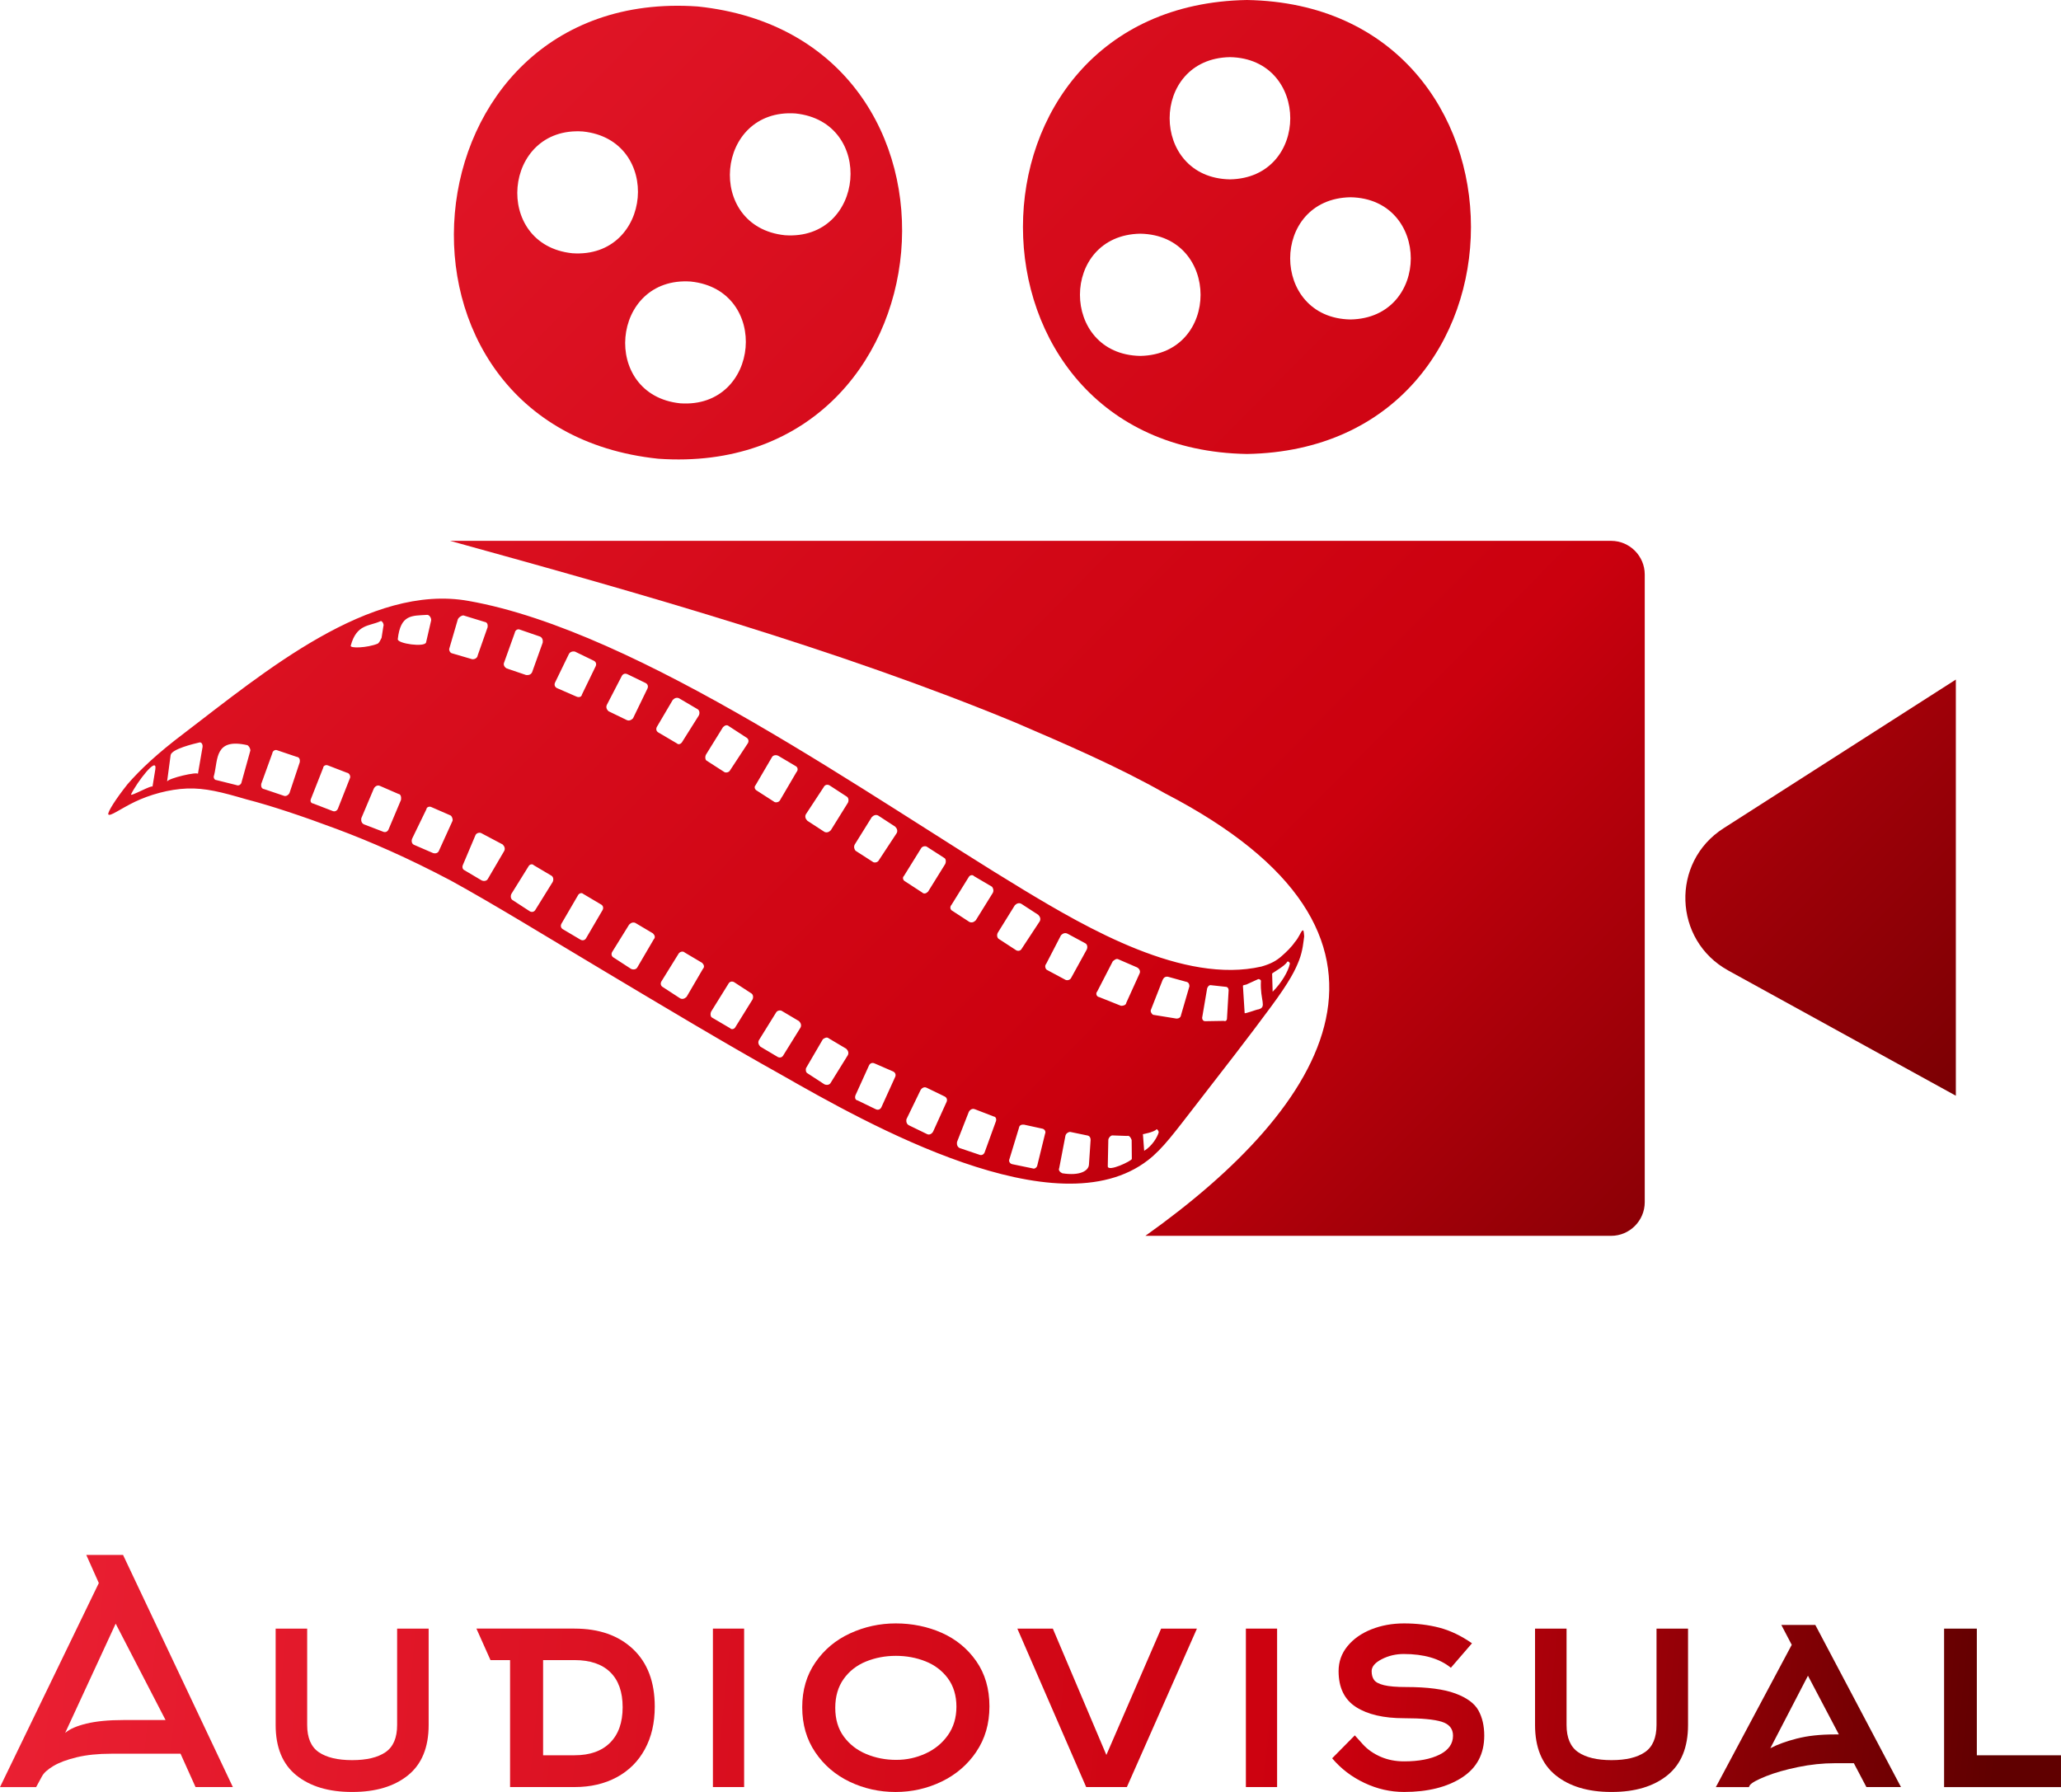
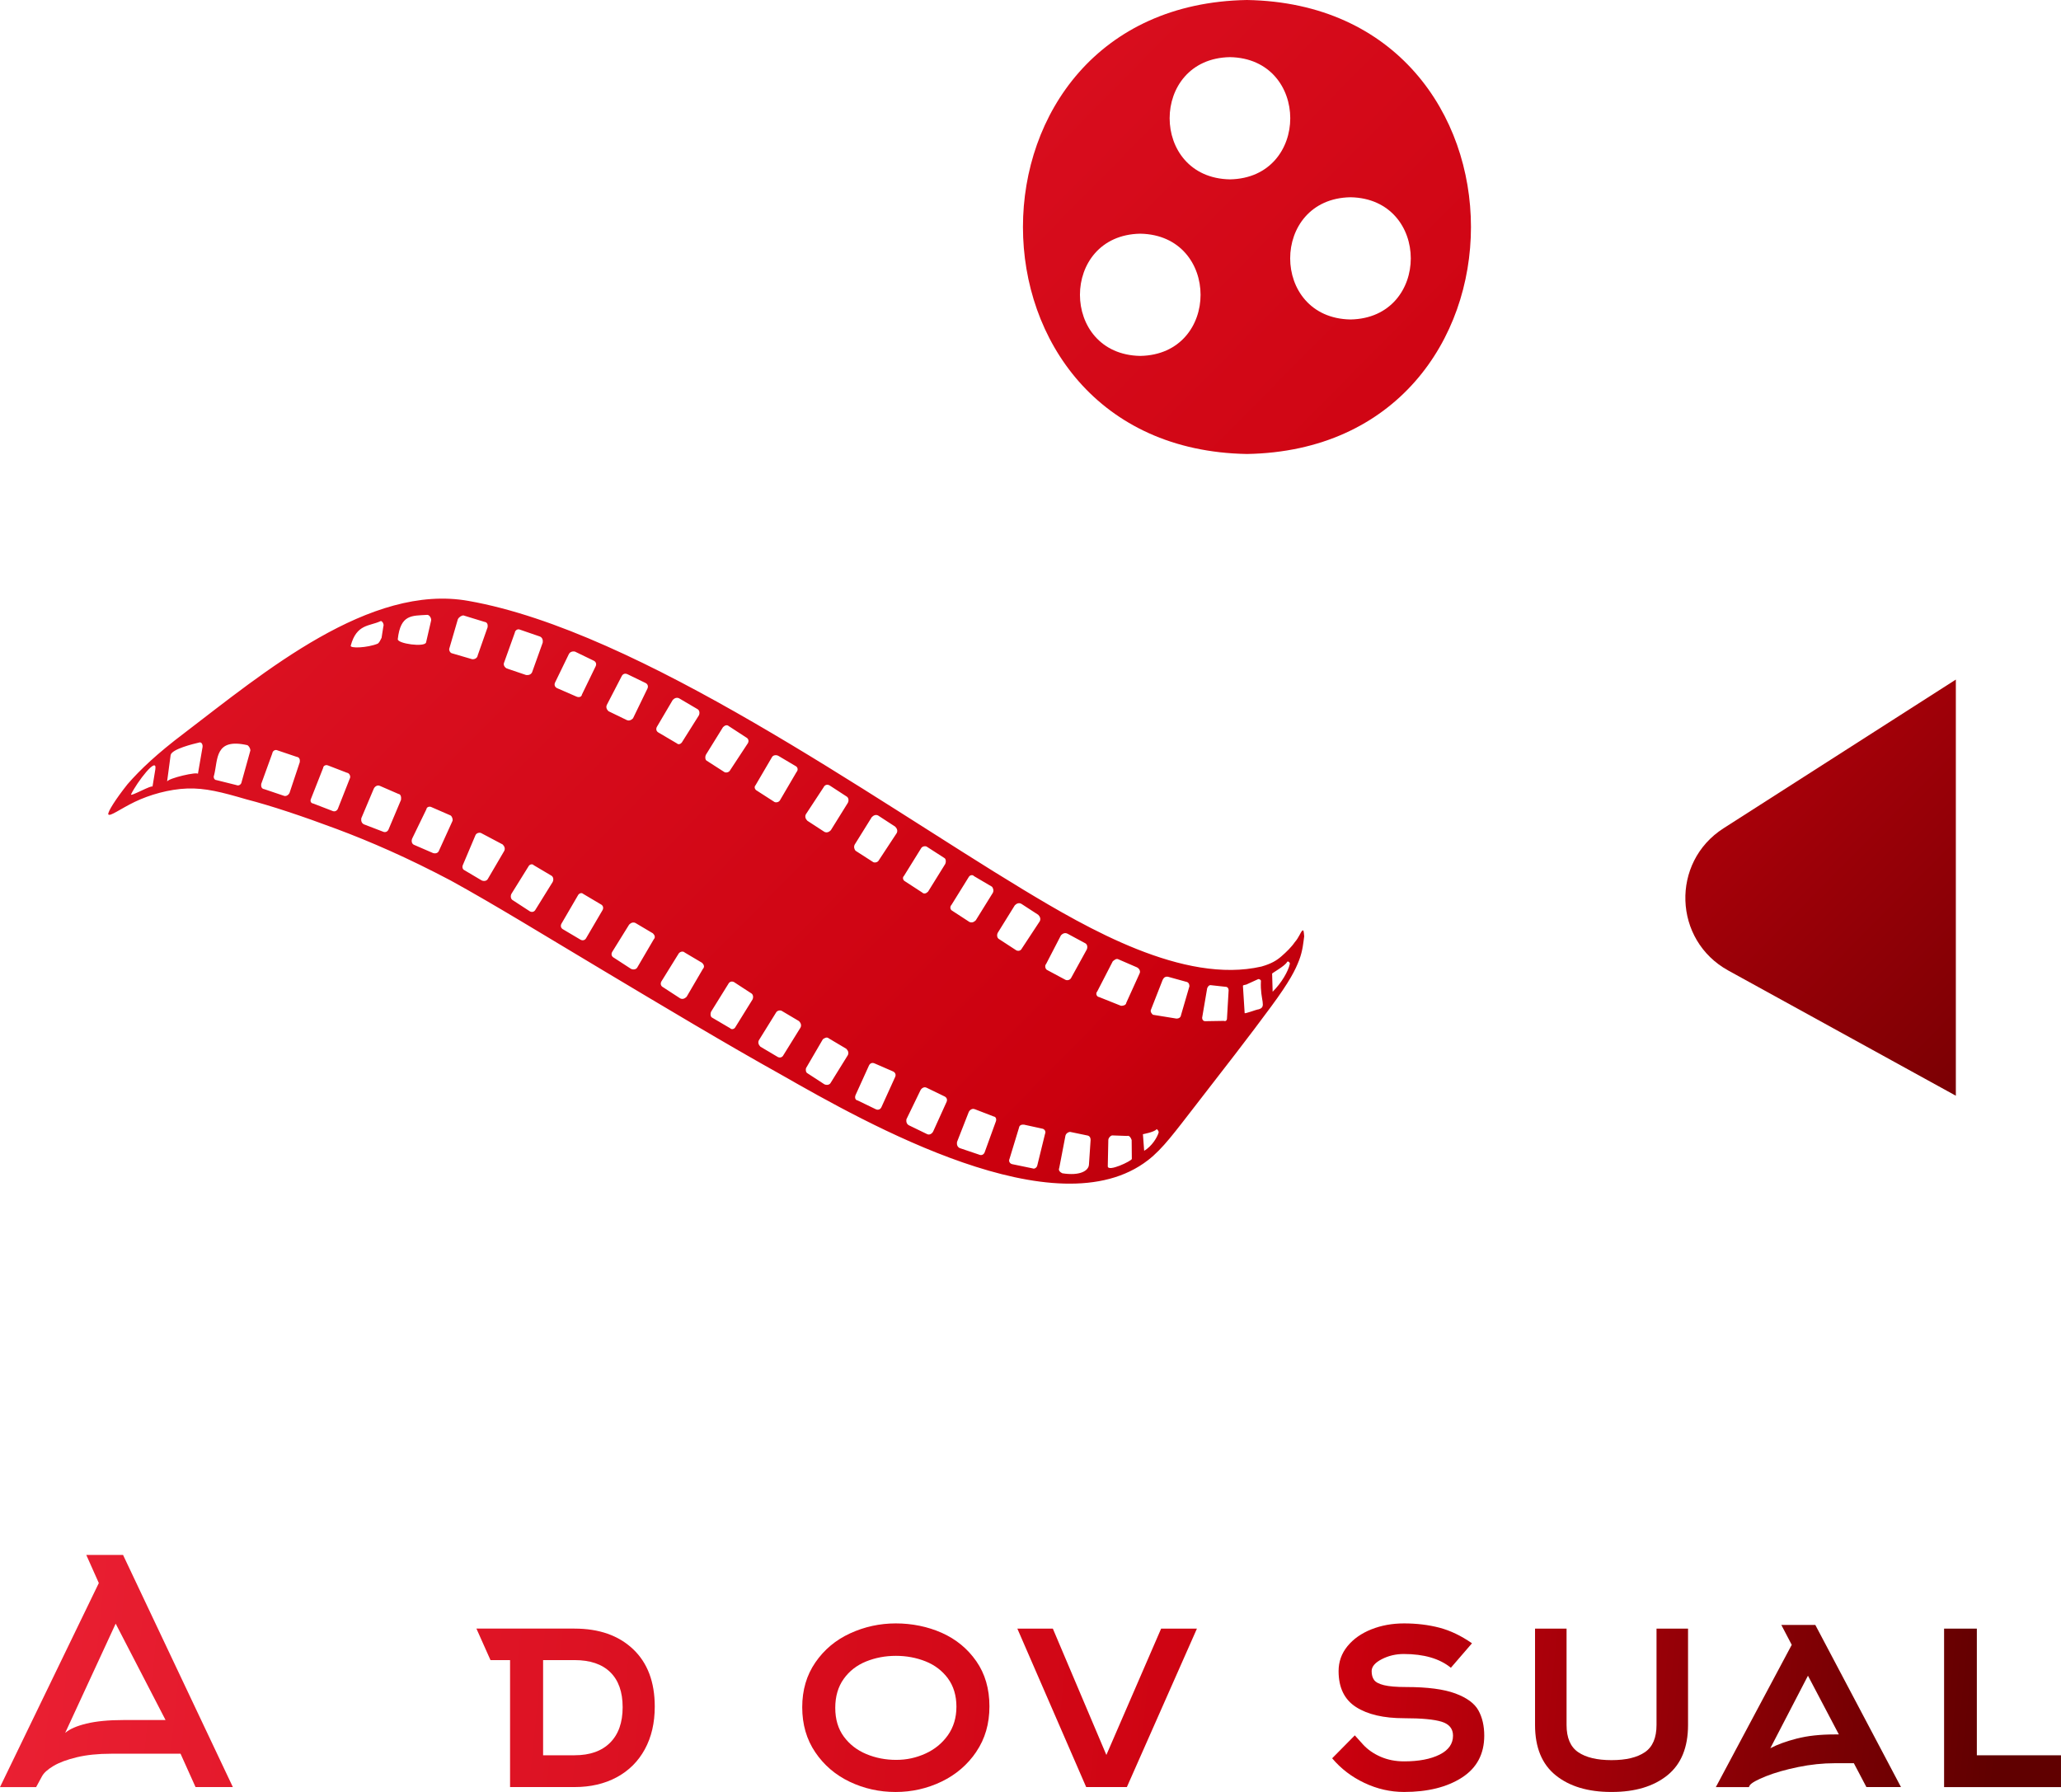
<svg xmlns="http://www.w3.org/2000/svg" xmlns:xlink="http://www.w3.org/1999/xlink" id="Camada_2" data-name="Camada 2" viewBox="0 0 871.57 757.9">
  <defs>
    <style>
      .cls-1 {
        fill: url(#Gradiente_sem_nome_3-7);
      }

      .cls-1, .cls-2, .cls-3, .cls-4, .cls-5, .cls-6, .cls-7, .cls-8, .cls-9, .cls-10, .cls-11, .cls-12, .cls-13, .cls-14, .cls-15, .cls-16 {
        stroke-width: 0px;
      }

      .cls-2 {
        fill: url(#Gradiente_sem_nome_3-16);
      }

      .cls-3 {
        fill: url(#Gradiente_sem_nome_3-14);
      }

      .cls-4 {
        fill: url(#Gradiente_sem_nome_3-11);
      }

      .cls-5 {
        fill: url(#Gradiente_sem_nome_3-3);
      }

      .cls-6 {
        fill: url(#Gradiente_sem_nome_3-2);
      }

      .cls-7 {
        fill: url(#Gradiente_sem_nome_3-4);
      }

      .cls-8 {
        fill: url(#Gradiente_sem_nome_3-8);
      }

      .cls-9 {
        fill: url(#Gradiente_sem_nome_3-12);
      }

      .cls-10 {
        fill: url(#Gradiente_sem_nome_3-9);
      }

      .cls-11 {
        fill: url(#Gradiente_sem_nome_3-13);
      }

      .cls-12 {
        fill: url(#Gradiente_sem_nome_3-10);
      }

      .cls-13 {
        fill: url(#Gradiente_sem_nome_3-6);
      }

      .cls-14 {
        fill: url(#Gradiente_sem_nome_3-15);
      }

      .cls-15 {
        fill: url(#Gradiente_sem_nome_3-5);
        fill-rule: evenodd;
      }

      .cls-16 {
        fill: url(#Gradiente_sem_nome_3);
      }
    </style>
    <linearGradient id="Gradiente_sem_nome_3" data-name="Gradiente sem nome 3" x1="-55.34" y1="-479.21" x2="927.04" y2="490.61" gradientUnits="userSpaceOnUse">
      <stop offset="0" stop-color="#f72d42" />
      <stop offset=".74" stop-color="#cb000e" />
      <stop offset="1" stop-color="#600000" />
    </linearGradient>
    <linearGradient id="Gradiente_sem_nome_3-2" data-name="Gradiente sem nome 3" x1="-175.28" y1="-357.71" x2="807.1" y2="612.11" xlink:href="#Gradiente_sem_nome_3" />
    <linearGradient id="Gradiente_sem_nome_3-3" data-name="Gradiente sem nome 3" x1="-58.08" y1="-476.44" x2="924.31" y2="493.38" xlink:href="#Gradiente_sem_nome_3" />
    <linearGradient id="Gradiente_sem_nome_3-4" data-name="Gradiente sem nome 3" x1="-166.35" y1="-366.76" x2="816.03" y2="603.06" xlink:href="#Gradiente_sem_nome_3" />
    <linearGradient id="Gradiente_sem_nome_3-5" data-name="Gradiente sem nome 3" x1="-304.78" y1="-226.54" x2="677.6" y2="743.28" xlink:href="#Gradiente_sem_nome_3" />
    <linearGradient id="Gradiente_sem_nome_3-6" data-name="Gradiente sem nome 3" x1="-233.53" y1="679.98" x2="839.31" y2="790.53" xlink:href="#Gradiente_sem_nome_3" />
    <linearGradient id="Gradiente_sem_nome_3-7" data-name="Gradiente sem nome 3" x1="-233.78" y1="682.41" x2="839.06" y2="792.96" xlink:href="#Gradiente_sem_nome_3" />
    <linearGradient id="Gradiente_sem_nome_3-8" data-name="Gradiente sem nome 3" x1="-232.97" y1="674.54" x2="839.87" y2="785.09" xlink:href="#Gradiente_sem_nome_3" />
    <linearGradient id="Gradiente_sem_nome_3-9" data-name="Gradiente sem nome 3" x1="-232.15" y1="666.65" x2="840.68" y2="777.2" xlink:href="#Gradiente_sem_nome_3" />
    <linearGradient id="Gradiente_sem_nome_3-10" data-name="Gradiente sem nome 3" x1="-231.4" y1="659.36" x2="841.43" y2="769.91" xlink:href="#Gradiente_sem_nome_3" />
    <linearGradient id="Gradiente_sem_nome_3-11" data-name="Gradiente sem nome 3" x1="-230.32" y1="648.84" x2="842.52" y2="759.39" xlink:href="#Gradiente_sem_nome_3" />
    <linearGradient id="Gradiente_sem_nome_3-12" data-name="Gradiente sem nome 3" x1="-229.78" y1="643.67" x2="843.05" y2="754.22" xlink:href="#Gradiente_sem_nome_3" />
    <linearGradient id="Gradiente_sem_nome_3-13" data-name="Gradiente sem nome 3" x1="-229.14" y1="637.38" x2="843.7" y2="747.93" xlink:href="#Gradiente_sem_nome_3" />
    <linearGradient id="Gradiente_sem_nome_3-14" data-name="Gradiente sem nome 3" x1="-228.18" y1="628.11" x2="844.65" y2="738.66" xlink:href="#Gradiente_sem_nome_3" />
    <linearGradient id="Gradiente_sem_nome_3-15" data-name="Gradiente sem nome 3" x1="-227.47" y1="621.17" x2="845.37" y2="731.71" xlink:href="#Gradiente_sem_nome_3" />
    <linearGradient id="Gradiente_sem_nome_3-16" data-name="Gradiente sem nome 3" x1="-226.68" y1="613.53" x2="846.15" y2="724.08" xlink:href="#Gradiente_sem_nome_3" />
  </defs>
  <g id="Camada_2-2" data-name="Camada 2">
    <g>
      <g>
        <path class="cls-16" d="m527.32,0c-126.31,2.16-126.29,189.87,0,192.01,126.32-2.16,126.3-189.87,0-192.01Zm-45.12,150.53c-34-.58-34.01-51.11,0-51.69,34,.58,34.01,51.11,0,51.69Zm37.93-74.67c-34-.58-34.01-51.11,0-51.69,34,.58,34.01,51.11,0,51.69Zm50.97,59.26c-34-.58-34.01-51.11,0-51.69,34,.58,34.01,51.11,0,51.69Z" />
-         <path class="cls-6" d="m278.37,194.02c126.02,8.84,142.33-178.16,16.7-191.28-126.03-8.84-142.34,178.16-16.7,191.28Zm58.05-146.03c33.82,3.53,29.43,53.88-4.5,51.5-33.82-3.53-29.43-53.88,4.5-51.5Zm-44.28,71.09c33.82,3.53,29.43,53.88-4.5,51.5-33.82-3.53-29.43-53.88,4.5-51.5Zm-45.62-63.47c33.82,3.53,29.43,53.88-4.5,51.5-33.82-3.53-29.43-53.88,4.5-51.5Z" />
        <path class="cls-5" d="m730.83,410.46l96.27,52.97v-176.01l-98.26,62.91c-22.36,14.31-21.26,47.33,2,60.13Z" />
-         <path class="cls-7" d="m681.31,228.75H190.35c80.7,22.29,164.02,45.85,238.81,76.75,21.72,9.34,43.45,18.68,63.37,29.97,115.66,59.85,68.86,132.42-8.16,187.22h196.95c7.82,0,14.22-6.4,14.22-14.22V242.97c0-7.82-6.4-14.22-14.22-14.22Z" />
        <path class="cls-15" d="m45.79,344.42c-.33-.95,3.13-6.45,8.16-12.77,5.36-6.17,12.62-13.01,23.86-21.5,33.84-25.82,78.57-63.5,120.34-55.99,72.39,12.79,171.06,83.74,234.59,122.12,26.89,16.23,67.85,40.07,100.73,32.51,4.13-1.19,6.34-2.51,8.4-4.3,2.06-1.79,4.26-3.91,5.68-6.01,1.73-1.95,2.35-4.04,3.14-4.85.63-.49.64.31.83,2.39-.31,2.24-.59,6.09-2.15,10.11-1.55,4.03-3.9,8.87-11.92,19.72-8.18,11.17-21.88,28.83-31.33,40.99-9.44,12.15-14.32,18.95-20.65,23.85-38.58,29.9-118.57-15.26-155.36-36.29-22.4-12.45-50.24-29.14-75.05-43.96-24.8-14.82-46.09-27.93-64.48-38.04-18.24-9.63-33.89-16.43-48.27-21.81-14.37-5.37-27.62-9.81-38.15-12.52-10.38-3.04-17.4-4.85-25.04-4.57-7.64.28-15.9,2.65-22.08,5.62-6.18,2.98-10.61,6.41-11.26,5.3h0Zm304.92-12.31l7.2,4.69c.96.47,1.13,1.74.66,2.71l-7.23,11.64c-.79.81-1.74,1.15-2.71.68l-7.2-4.69c-.79-.79-1.13-1.74-.66-2.71l7.54-11.48c.47-.97,1.43-1.3,2.39-.83h0Zm-21.6-12.46l7.36,4.36c.96.47,1.13,1.74.34,2.56l-6.9,11.79c-.47.97-1.74,1.15-2.38.84l-7.53-4.85c-.63-.31-1.28-1.42-.5-2.23l6.9-11.79c.47-.97,1.74-1.15,2.71-.68h0Zm-168.29-56.9c.63-.5,1.76,1.25,1.29,2.22l-.75,4.81c-.47.97-.94,1.94-1.57,2.43-4.44,1.83-12.08,2.11-11.45.82,2.47-9.16,7.89-8.13,12.49-10.27h0Zm-95.13,62.63l-1.21,7.38c.14-1.12-9.67,4.47-9.05,3.19,2.5-5.16,11.16-16.5,10.26-10.57h0Zm18.52-11.34c.96-.33,1.6.78,1.45,1.9l-1.97,11.4c.15-1.12-12.72,1.8-13.03,3.25l1.5-11.23c.46-2.57,9.83-4.79,12.05-5.31h0Zm20.39,1.12c.64.31,1.28,1.42,1.29,2.22l-3.71,13.34c-.15,1.12-1.26,1.78-2.22,1.32l-8.45-2.11c-.8.02-1.44-1.1-.97-2.06,1.69-6.75.18-15.85,14.06-12.71h0Zm12.75,2.2l8.14,2.75c1.12.14,1.44,1.1,1.29,2.22l-4.34,13.03c-.47.97-1.58,1.63-2.54,1.16l-8.14-2.75c-1.12-.15-1.45-1.09-1.29-2.22l4.67-12.88c.15-1.12,1.25-1.78,2.22-1.31h0Zm21.39,6.39l7.98,3.08c1.12.14,1.6,1.57,1.29,2.22l-5.14,13.05c-.47.97-1.42,1.3-2.38.84l-7.98-3.08c-1.12-.15-1.44-1.1-.98-2.06l5.14-13.05c0-.8,1.1-1.46,2.06-.99h0Zm21.88,8.62l7.83,3.4c1.12.14,1.28,1.42,1.13,2.54l-5.3,12.57c-.47.97-1.43,1.3-2.38.84l-7.99-3.07c-.96-.46-1.29-1.43-1.13-2.55l5.3-12.56c.47-.97,1.58-1.63,2.54-1.16h0Zm42.84,19.97l9.11,4.82c.8.79,1.14,1.75.67,2.72l-6.9,11.79c-.47.97-1.74,1.15-2.69.68l-7.37-4.37c-.63-.31-.96-1.27-.5-2.23l5.31-12.56c.47-.97,1.75-1.15,2.38-.85h0Zm-21.11-11.02l8.15,3.55c.64.31,1.14,1.74.83,2.39l-5.79,12.74c-.47.96-1.74,1.14-2.7.67l-7.83-3.39c-.96-.47-1.12-1.74-.66-2.71l5.95-12.26c.15-1.12,1.41-1.3,2.06-.99h0Zm187.51,108.45l7.83,3.4c.96.47,1.3,1.42.83,2.39l-5.79,12.74c-.47.97-1.43,1.3-2.38.84l-7.68-3.72c-1.11-.14-1.28-1.42-.81-2.39l5.63-12.41c.47-.97,1.42-1.31,2.38-.84h0Zm-144.15-83.84l7.36,4.36c.96.47,1.13,1.74.66,2.71l-7.22,11.64c-.47.96-1.42,1.31-2.38.84l-7.2-4.69c-.96-.47-1.14-1.75-.67-2.72l7.23-11.63c.47-.96,1.73-1.15,2.22-.51h0Zm124.8,73.26l7.36,4.37c.81.79,1.14,1.74.67,2.71l-7.22,11.64c-.47.97-1.74,1.15-2.71.68l-7.2-4.69c-.64-.31-.81-1.58-.5-2.23l7.06-12.11c.63-.49,1.73-1.15,2.54-.37h0Zm-20-11.69l7.37,4.37c.79.79,1.12,1.74.66,2.71l-7.22,11.64c-.47.97-1.43,1.3-2.38.84l-7.36-4.36c-.8-.79-1.14-1.75-.67-2.72l7.22-11.64c.47-.97,1.74-1.15,2.38-.84h0Zm-20.15-12.16l7.2,4.69c.96.47,1.13,1.74.66,2.71l-7.22,11.64c-.47.97-1.74,1.15-2.22.51l-7.69-4.52c-.63-.31-.81-1.58-.34-2.55l7.23-11.64c.47-.96,1.42-1.29,2.39-.83h0Zm-20.81-12.48l7.36,4.36c.81.79,1.13,1.74.34,2.56l-6.89,11.8c-.8.81-1.74,1.15-2.71.68l-7.2-4.69c-.96-.47-1.28-1.42-.81-2.39l7.21-11.64c.47-.97,1.9-1.47,2.71-.68h0Zm-20.81-12.48l7.37,4.37c.8.78,1.13,1.74.34,2.55l-6.9,11.79c-.47.97-1.74,1.15-2.71.68l-7.2-4.68c-.96-.47-1.28-1.42-.81-2.39l7.22-11.64c.78-.81,1.74-1.15,2.69-.68h0Zm-22.07-12.29l7.37,4.37c.95.46,1.28,1.42.81,2.39l-6.9,11.79c-.47.97-1.42,1.31-2.38.84l-7.36-4.36c-.96-.47-1.29-1.42-.82-2.39l7.06-12.12c.31-.64,1.43-1.3,2.22-.51h0Zm-65.97-118.04c.8-.01,1.76,1.25,1.62,2.37l-2.15,9.32c-.62,2.09-12.1.51-11.96-1.41,1.18-10.58,5.97-9.86,12.49-10.28h0Zm39.22,6.27l8.46,2.91c.96.47,1.28,1.42,1.13,2.54l-4.5,12.56c-.47.97-1.43,1.3-2.55,1.16l-8.14-2.76c-.96-.47-1.6-1.57-1.13-2.54l4.5-12.56c.15-1.12,1.27-1.77,2.23-1.31h0Zm-23.94-6.03l8.94,2.74c1.11.14,1.44,1.09,1.29,2.22l-4.19,11.91c-.14,1.13-1.26,1.78-2.38,1.64l-8.3-2.43c-1.11-.14-1.61-1.57-1.29-2.22l3.56-12.22c.47-.97,1.58-1.63,2.37-1.64h0Zm69.31,24.84l7.67,3.72c.96.47,1.29,1.43.82,2.4l-6.1,12.58c-.8.81-1.74,1.15-2.71.68l-7.67-3.72c-.81-.79-1.13-1.74-.66-2.7l6.26-12.1c.47-.97,1.42-1.31,2.38-.85h0Zm-22.21-9.57l7.99,3.87c.96.47,1.28,1.42.81,2.39l-5.79,11.93c-.15,1.12-1.42,1.3-2.38.84l-8.15-3.55c-.96-.47-1.29-1.43-.82-2.4l5.79-11.93c.47-.97,1.43-1.3,2.55-1.16h0Zm65.22,31.62l7.2,4.69c.96.47,1.28,1.42.81,2.39l-7.54,11.48c-.47.97-1.74,1.15-2.38.84l-7.53-4.84c-.63-.31-.8-1.58-.33-2.55l7.21-11.64c.8-.81,1.74-1.15,2.55-.36h0Zm-21.12-11.83l7.69,4.52c.96.47,1.13,1.74.66,2.71l-6.91,10.99c-.47.96-1.57,1.62-2.38.84l-7.67-4.52c-.96-.47-1.29-1.42-.83-2.39l6.75-11.47c.79-.81,1.74-1.15,2.69-.68h0Zm201.84,182.33c.16-.32.96.47.97,1.27-.62,2.09-2.82,5.81-6.14,7.78l-.53-7.03s4.76-.88,5.7-2.02h0Zm55.27-70.81c.31-.64,1.43.3,1.12.94-.61,2.9-3.43,7.9-7.23,11.64l-.22-7.68c.16-.32,5.54-3.29,6.32-4.9h0Zm-73.87,73.35l6.21.22c.96-.33,1.61.78,1.93,1.73l.07,8c0,.8-10.3,5.77-10.17,3.04l.23-11.05c0-.8.94-1.93,1.73-1.95h0Zm-17.84-1.48l7.17,1.49c1.12.15,1.45,1.1,1.45,1.9l-.7,10.41c-.14,2.72-3.94,4.86-11.28,3.69-.95-.46-1.76-1.25-1.29-2.22l2.59-13.49c.15-1.12,1.26-1.77,2.06-1.79h0Zm-19.44-3.05l7.49,1.64c1.12.14,1.77,1.25,1.3,2.22l-3.23,13.17c-.15,1.12-1.27,1.78-1.9,1.47l-8.61-1.78c-1.12-.15-1.77-1.26-1.3-2.22l4.02-13.2c.15-1.12,1.11-1.45,2.23-1.31h0Zm-20.91-6.56l7.98,3.08c1.12.14,1.28,1.42.81,2.39l-4.67,12.88c-.47.97-1.42,1.31-2.38.84l-8.14-2.75c-.96-.47-1.28-1.42-1.14-2.54l4.98-12.72c.47-.97,1.58-1.63,2.55-1.16h0Zm-20.46-9.12l7.67,3.72c.96.47,1.28,1.42.82,2.38l-5.63,12.42c-.47.96-1.57,1.62-2.53,1.16l-7.67-3.72c-.96-.47-1.28-1.42-1.14-2.54l5.94-12.26c.47-.97,1.58-1.62,2.54-1.15h0Zm135.26-43.59l5.08-2.32c.79-.01,1.27.61,1.11.93-.4,8.17,2.65,10.85-1,11.87-.8,0-6.2,2.17-5.88,1.52l-.73-11.51c.16-.33.96-.33,1.43-.5h0Zm-15.13.24l6.37.7c.8-.01,1.29.63,1.3,1.42l-.7,12.01c0,.8-.63,1.29-1.26.99l-7.96.13c-.8,0-1.29-.63-1.29-1.43l2.13-12.51c.31-.64.62-1.29,1.41-1.31h0Zm-18.02-3.56l7.66,2.12c1.12.15,1.44,1.1,1.45,1.9l-3.56,12.22c-.15,1.12-1.1,1.46-1.9,1.47l-9.88-1.6c-.63-.31-1.28-1.42-.97-2.06l4.99-12.73c.47-.97,1.1-1.46,2.22-1.31h0Zm-20.92-7.36l7.83,3.39c.96.47,1.61,1.58,1.14,2.55l-5.63,12.41c-.14,1.13-1.42,1.31-2.22,1.32l-9.26-3.7c-1.12-.14-1.6-1.57-.81-2.39l6.57-12.75c.63-.49,1.43-1.3,2.38-.84h0Zm-21.58-10.87l7.51,4.05c.96.47,1.13,1.74.66,2.71l-6.58,11.96c-.47.97-1.74,1.15-2.39.83l-7.83-4.2c-.63-.31-1.12-1.74-.34-2.56l6.26-12.1c.79-.81,1.74-1.15,2.71-.68h0Zm-19.54-12.65l7.2,4.68c.8.79,1.14,1.75.67,2.72l-7.55,11.48c-.47.97-1.42,1.3-2.38.84l-7.2-4.69c-.96-.47-1.13-1.74-.66-2.71l7.22-11.64c.78-.81,1.73-1.15,2.69-.68h0Zm-19.99-11.69l7.67,4.52c.48.63.81,1.59.34,2.55l-7.22,11.64c-.79.81-1.75,1.15-2.71.68l-7.2-4.69c-.96-.47-1.13-1.74-.34-2.56l7.22-11.64c.47-.97,1.74-1.15,2.23-.52h0Zm-20.02-12.49l7.53,4.85c.63.31.81,1.59.34,2.56l-7.22,11.64c-.78.81-1.74,1.15-2.55.36l-7.2-4.69c-.96-.47-1.13-1.74-.5-2.23l7.22-11.64c.47-.96,1.74-1.15,2.38-.84h0Zm-20.48-13.12l7.2,4.69c.8.79,1.14,1.75.67,2.71l-7.55,11.48c-.47.97-1.75,1.15-2.38.84l-7.52-4.84c-.49-.64-.82-1.59-.35-2.56l7.24-11.64c.79-.82,1.73-1.15,2.69-.69h0Z" />
      </g>
      <g>
        <path class="cls-13" d="m52.02,657.62l46.45,98.21h-15.78l-6.34-14.1h-29.37c-5.52,0-10.35.5-14.49,1.49-4.14.99-7.44,2.22-9.9,3.69-2.46,1.47-4.07,2.93-4.85,4.4l-2.46,4.53H0l41.79-86.3-5.31-11.9h15.53Zm-3.11,29.11l-21.35,46.19c1.9-1.64,4.92-2.95,9.06-3.95,4.14-.99,9.32-1.49,15.53-1.49h17.86l-21.09-40.76Z" />
-         <path class="cls-1" d="m125.31,750.85c-5.82-4.7-8.74-11.79-8.74-21.28v-40.76h13.33v40.76c0,5.43,1.64,9.27,4.92,11.51,3.28,2.24,7.98,3.36,14.1,3.36s10.83-1.12,14.1-3.36c3.28-2.24,4.92-6.08,4.92-11.51v-40.76h13.33v40.76c0,9.49-2.91,16.58-8.73,21.28-5.82,4.7-13.65,7.05-23.48,7.05h-.26c-9.83,0-17.66-2.35-23.48-7.05Z" />
        <path class="cls-8" d="m242.99,688.81c10.35,0,18.59,2.89,24.71,8.67,6.12,5.78,9.19,13.89,9.19,24.32,0,6.9-1.4,12.92-4.2,18.05-2.8,5.13-6.77,9.08-11.9,11.84-5.13,2.76-11.06,4.14-17.79,4.14h-27.3v-53.7h-8.28l-5.95-13.33h41.53Zm-13.33,53.57h13.33c6.47,0,11.47-1.77,15.01-5.31s5.31-8.54,5.31-15.01-1.75-11.41-5.24-14.82c-3.49-3.41-8.52-5.11-15.07-5.11h-13.33v40.24Z" />
-         <path class="cls-10" d="m301.48,688.81h13.2v67.02h-13.2v-67.02Z" />
        <path class="cls-12" d="m412.88,740.89c-3.71,5.48-8.6,9.68-14.69,12.62-6.08,2.93-12.57,4.4-19.47,4.4s-13.37-1.45-19.41-4.33c-6.04-2.89-10.89-7.05-14.56-12.49-3.67-5.43-5.5-11.77-5.5-19.02s1.85-13.56,5.56-18.96c3.71-5.39,8.6-9.49,14.69-12.29,6.08-2.8,12.53-4.21,19.34-4.21s13.48,1.34,19.47,4.01c5.99,2.68,10.85,6.66,14.55,11.97s5.56,11.67,5.56,19.09-1.86,13.74-5.56,19.21Zm-12.03-31.05c-2.42-3.24-5.56-5.63-9.45-7.18-3.88-1.55-8.07-2.33-12.55-2.33s-8.69.8-12.62,2.39c-3.93,1.6-7.08,4.06-9.45,7.38-2.37,3.32-3.56,7.4-3.56,12.23s1.21,8.89,3.62,12.16c2.41,3.28,5.59,5.74,9.51,7.38,3.93,1.64,8.13,2.46,12.62,2.46s8.43-.88,12.36-2.65c3.92-1.77,7.09-4.36,9.51-7.76,2.41-3.41,3.62-7.44,3.62-12.1s-1.21-8.73-3.62-11.97Z" />
        <path class="cls-4" d="m459.33,755.83l-29.11-67.02h15.01l22.64,53.44,23.16-53.44h15.14l-29.63,67.02h-17.21Z" />
-         <path class="cls-9" d="m526.87,688.81h13.2v67.02h-13.2v-67.02Z" />
        <path class="cls-11" d="m593.64,699.55c-3.36,0-6.47.73-9.32,2.2s-4.27,3.15-4.27,5.04c0,1.55.34,2.81,1.04,3.75.69.95,2.09,1.68,4.2,2.2,2.11.52,5.24.78,9.38.78,8.97,0,15.89.91,20.77,2.72,4.87,1.81,8.13,4.2,9.77,7.18,1.64,2.98,2.46,6.54,2.46,10.67,0,7.76-3.15,13.67-9.45,17.73-6.3,4.05-14.45,6.08-24.46,6.08-5.78,0-11.37-1.27-16.76-3.82-5.39-2.54-9.94-6.02-13.65-10.42l9.58-9.7c.34.43,1.51,1.73,3.49,3.88,1.98,2.16,4.47,3.88,7.44,5.18,2.98,1.29,6.28,1.94,9.9,1.94,6.21,0,11.21-.95,15.01-2.85,3.79-1.9,5.69-4.57,5.69-8.02,0-2.93-1.6-4.89-4.79-5.89-3.19-.99-8.5-1.49-15.91-1.49-8.63,0-15.4-1.57-20.31-4.72-4.92-3.15-7.38-8.22-7.38-15.2,0-3.97,1.25-7.48,3.75-10.54,2.5-3.06,5.86-5.43,10.09-7.12,4.23-1.68,8.84-2.52,13.84-2.52,5.35,0,10.33.61,14.95,1.81,4.61,1.21,9.21,3.41,13.78,6.6l-8.93,10.35c-4.74-3.88-11.39-5.82-19.93-5.82Z" />
        <path class="cls-3" d="m657.88,750.85c-5.82-4.7-8.73-11.79-8.73-21.28v-40.76h13.33v40.76c0,5.43,1.64,9.27,4.92,11.51,3.28,2.24,7.98,3.36,14.1,3.36s10.82-1.12,14.1-3.36c3.28-2.24,4.92-6.08,4.92-11.51v-40.76h13.33v40.76c0,9.49-2.91,16.58-8.73,21.28-5.82,4.7-13.65,7.05-23.49,7.05h-.26c-9.83,0-17.66-2.35-23.49-7.05Z" />
        <path class="cls-14" d="m767.67,687.25l36.23,68.58h-14.62l-5.31-10.09h-8.02c-5.09,0-10.27.54-15.53,1.62-5.26,1.08-9.79,2.37-13.59,3.88-3.8,1.51-6.08,2.78-6.86,3.82l-.39.78h-13.97l32.09-60.17-4.4-8.41h14.36Zm9.96,46.32l-13.07-24.84-15.91,30.67c2.93-1.55,6.66-2.91,11.19-4.08s9.85-1.75,15.98-1.75h1.81Z" />
        <path class="cls-2" d="m822.14,688.81h13.84v53.57h35.58v13.46h-49.43v-67.02Z" />
      </g>
    </g>
  </g>
</svg>